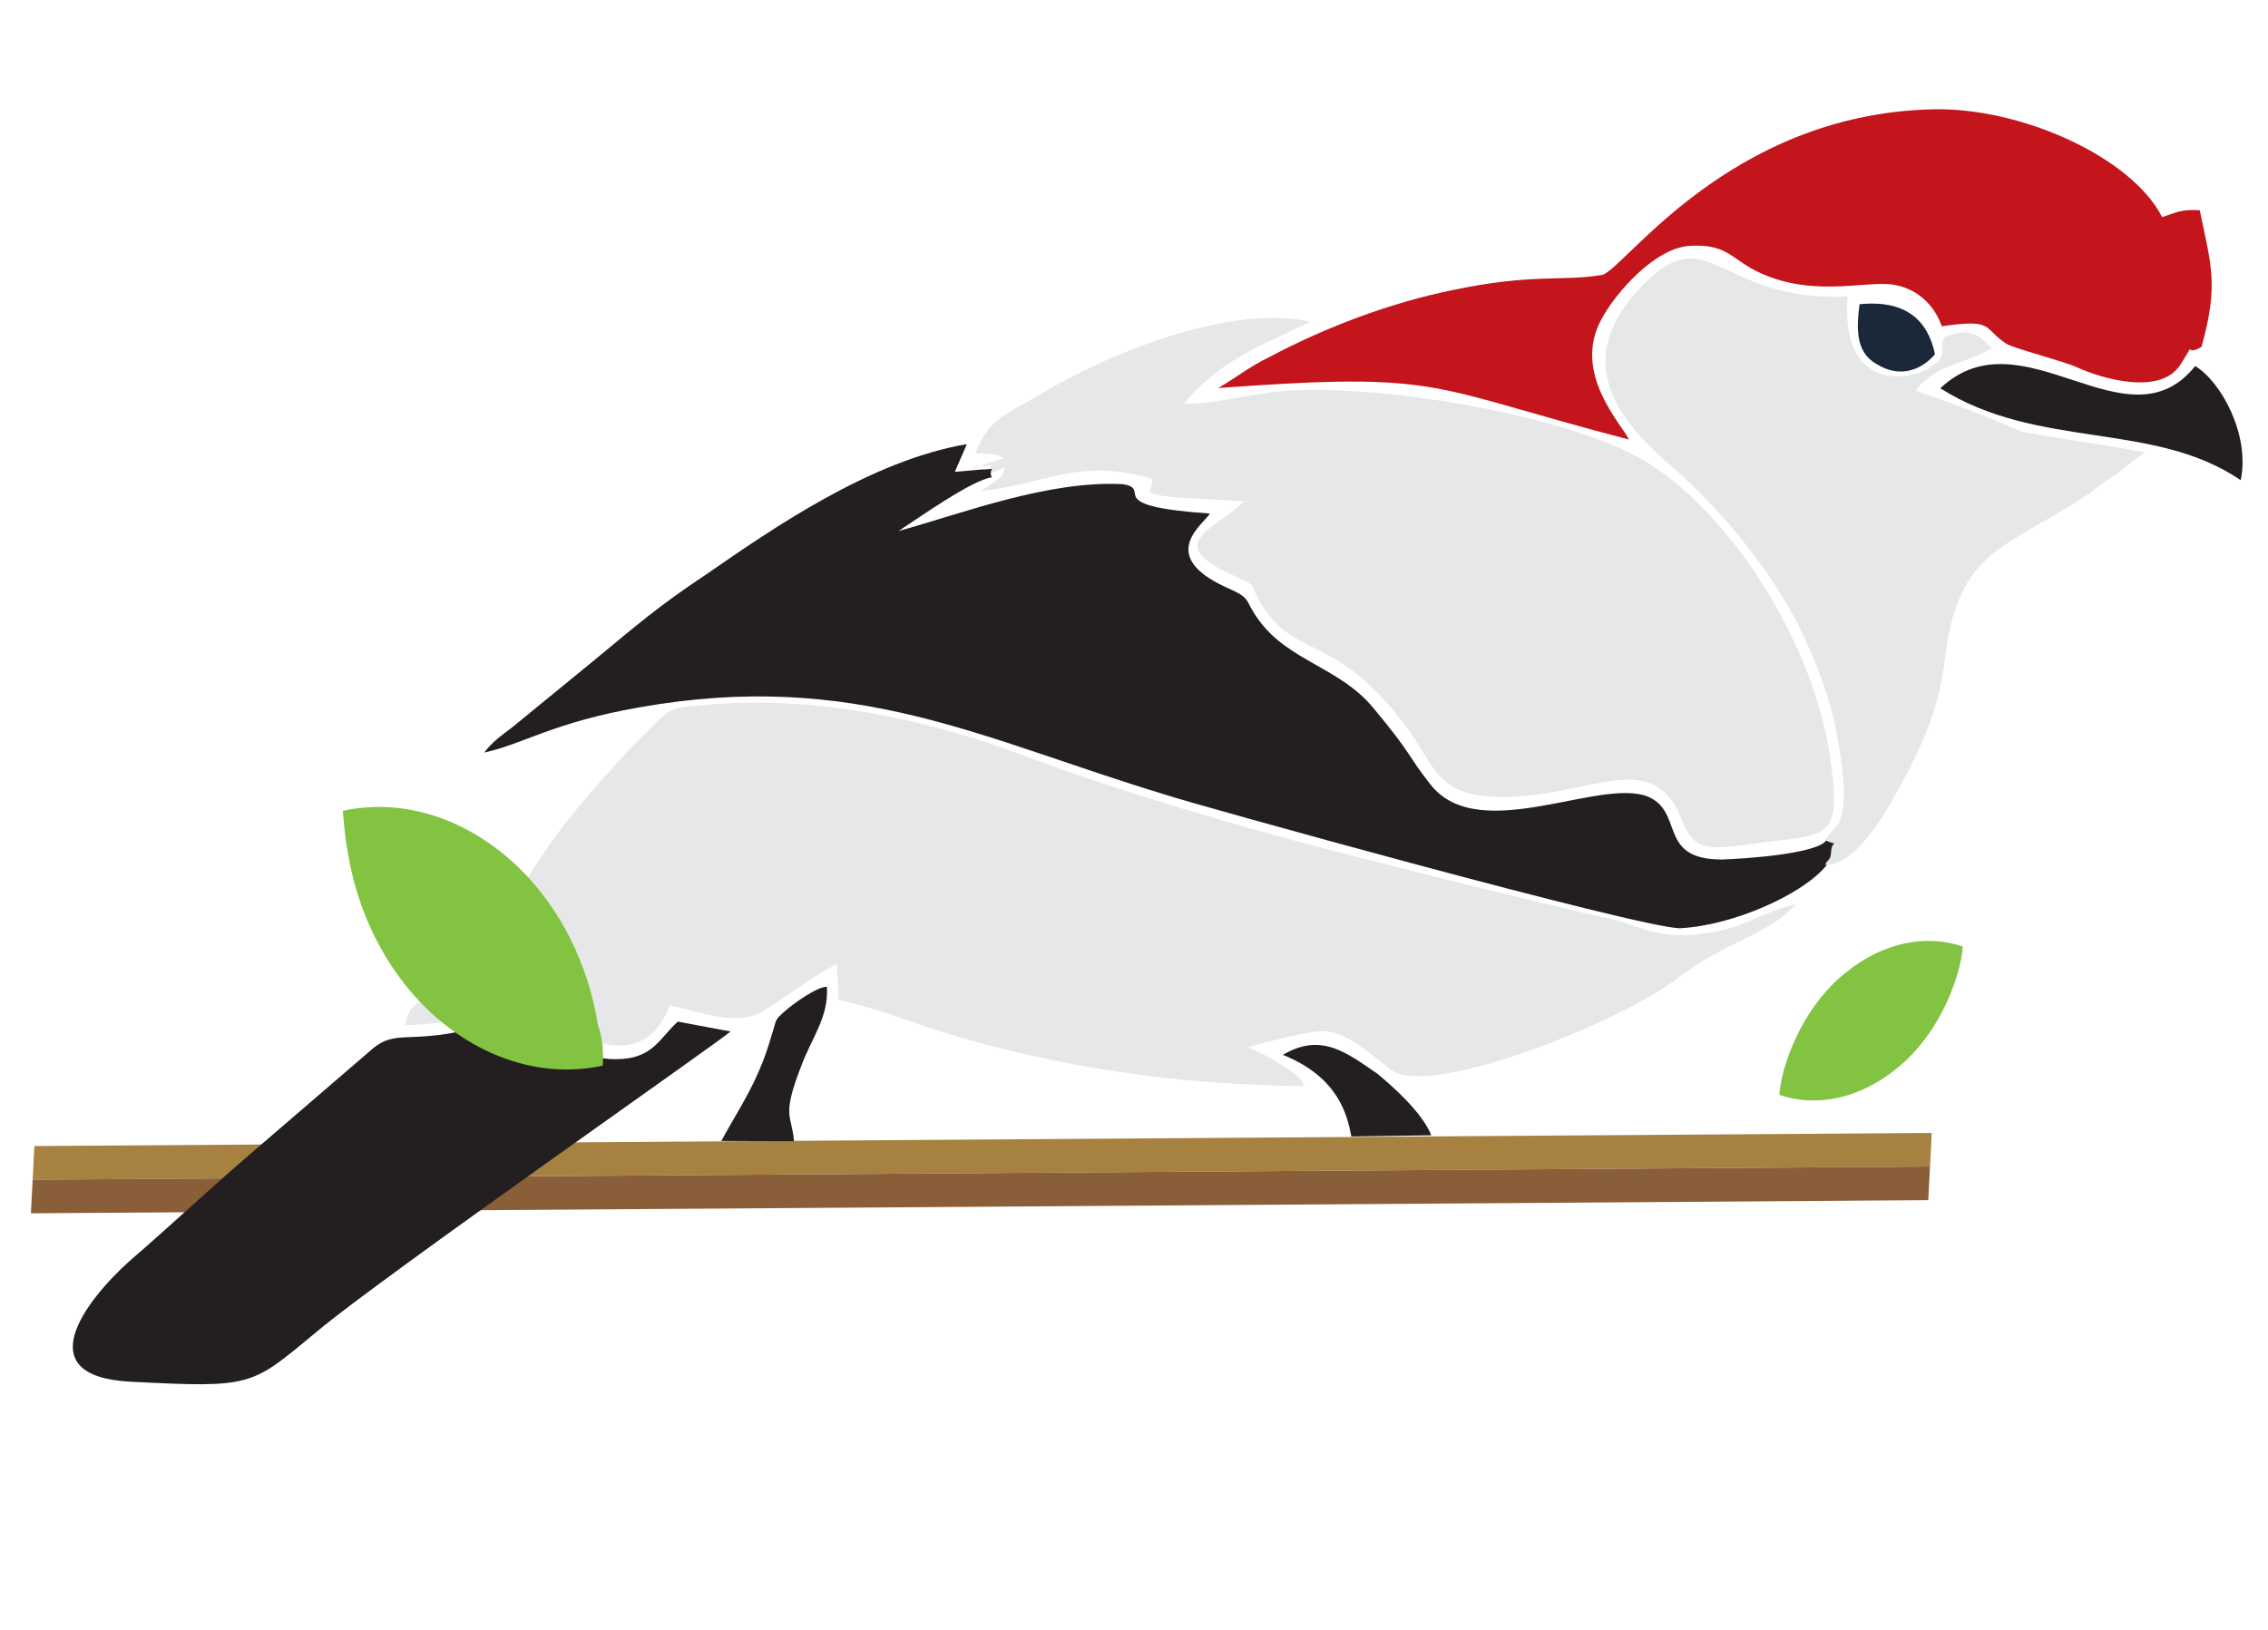
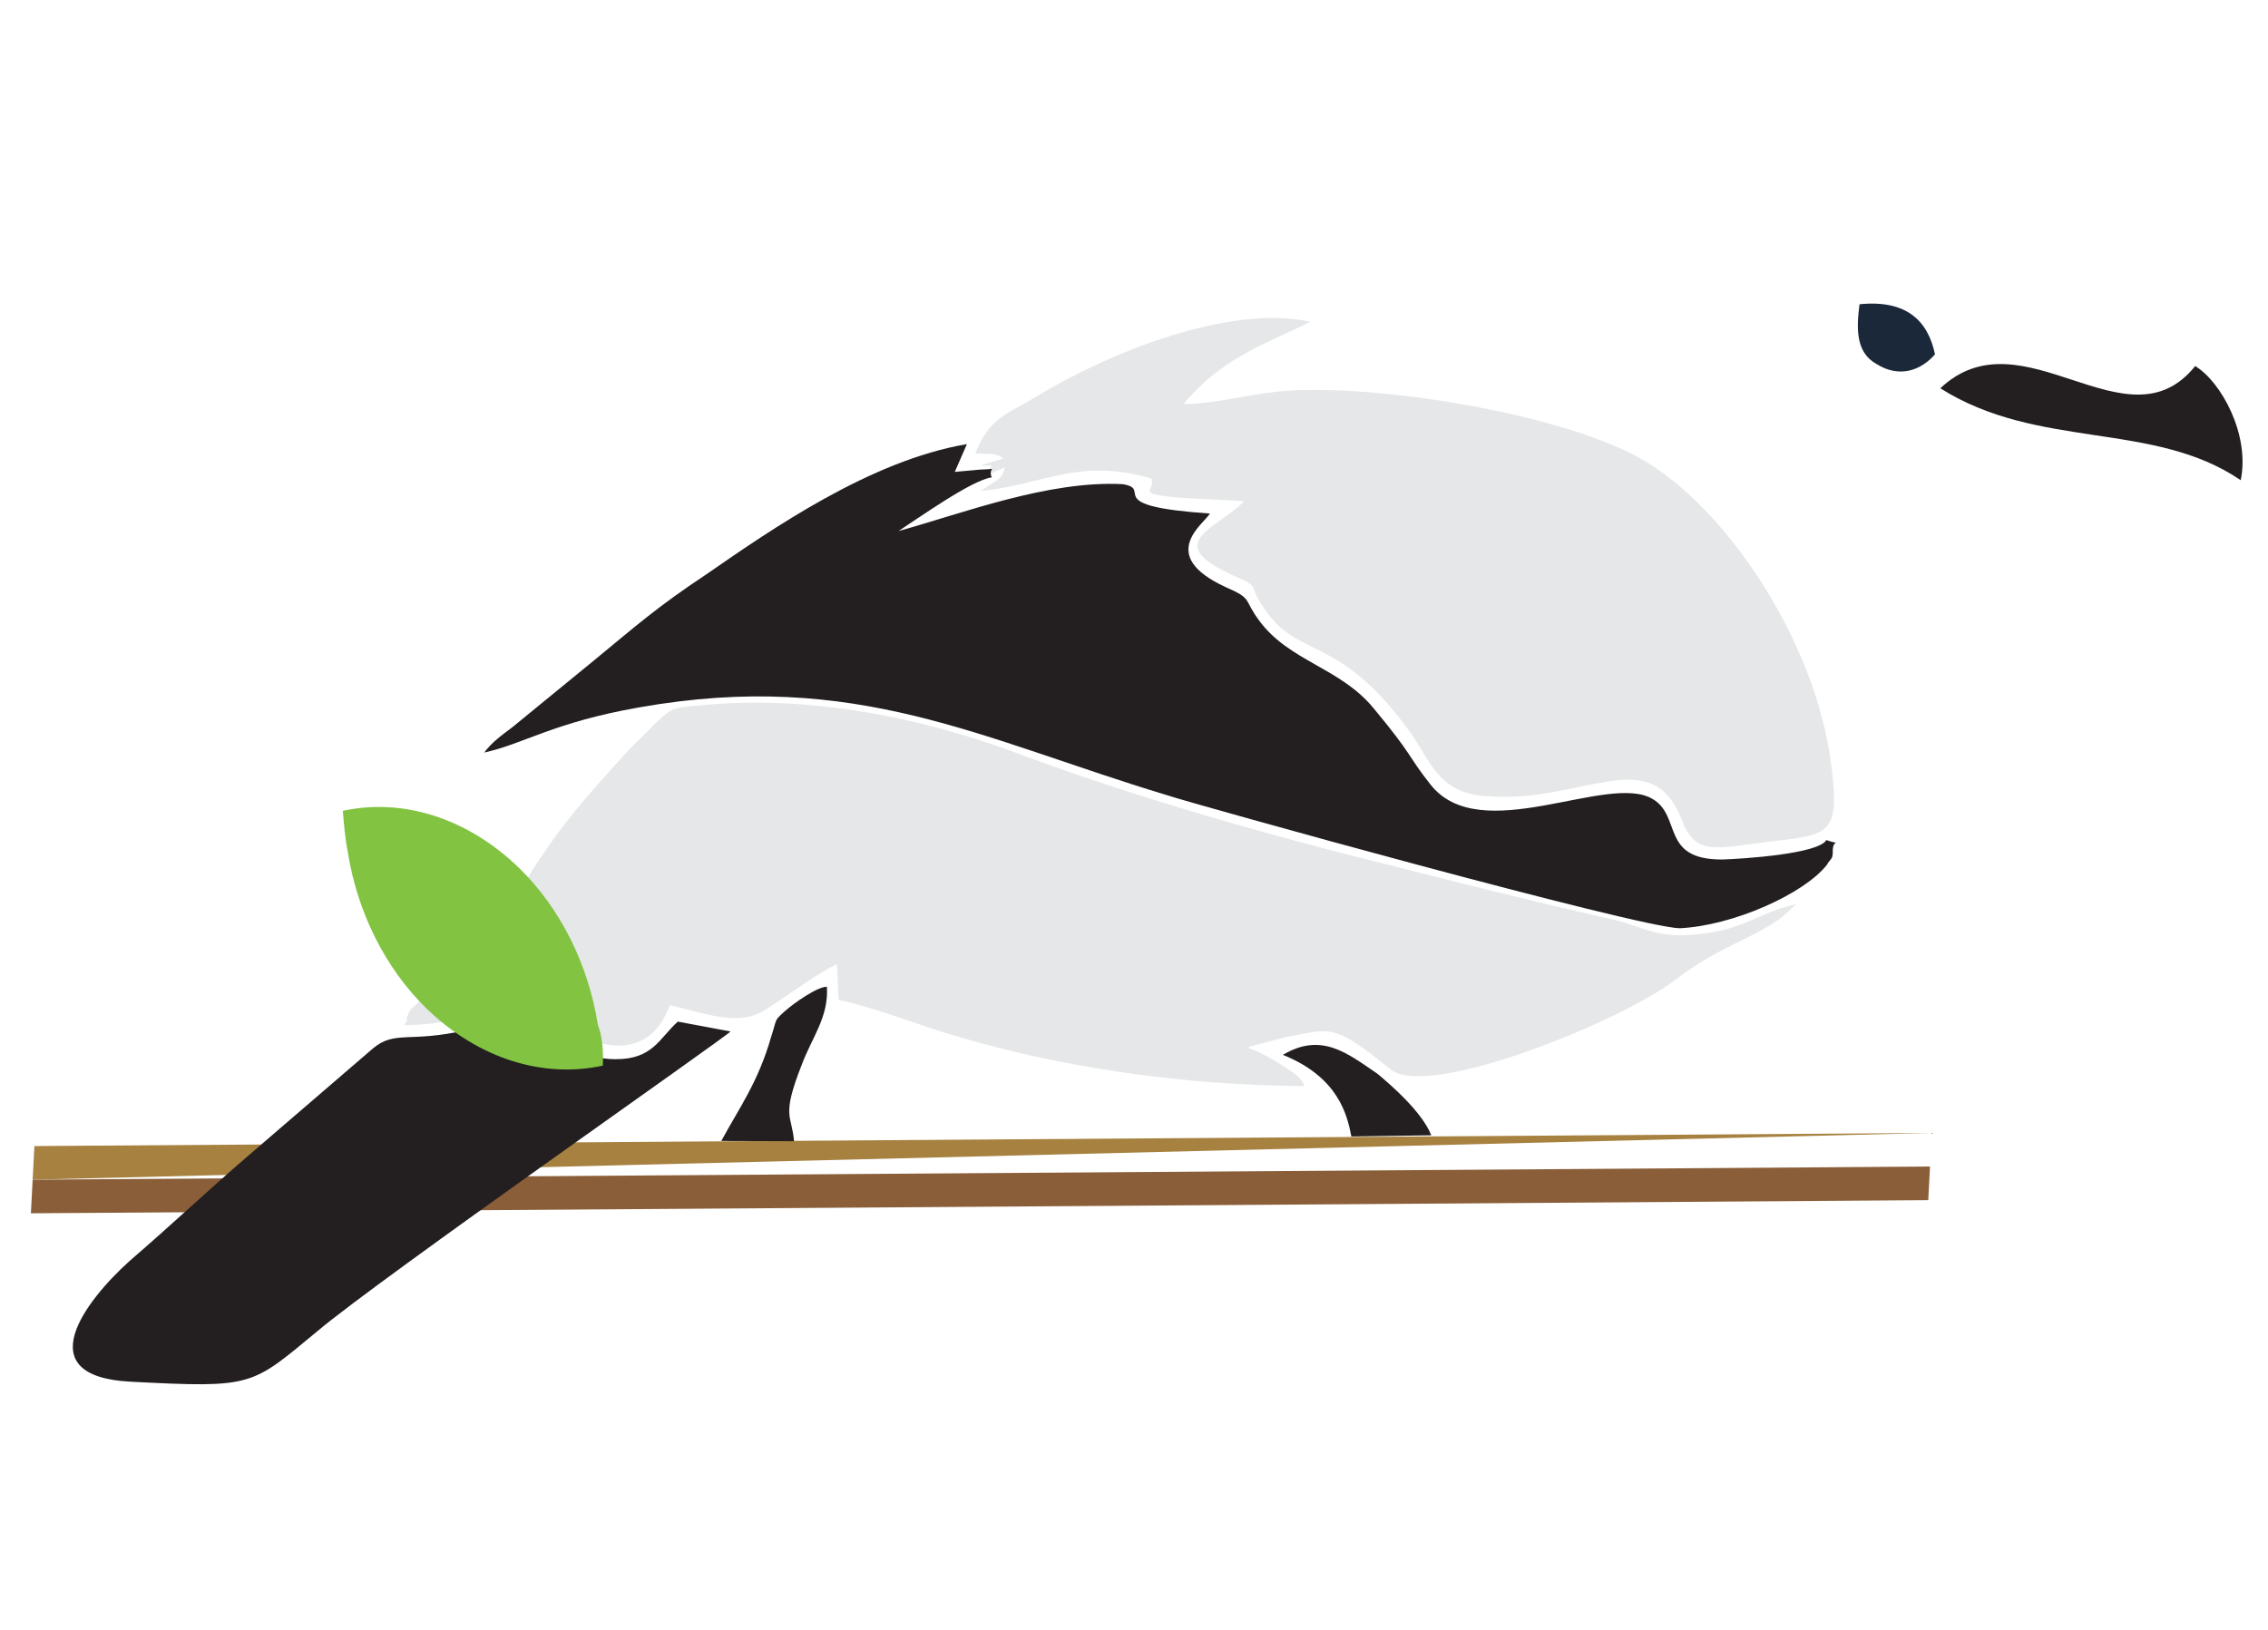
<svg xmlns="http://www.w3.org/2000/svg" width="128" height="92" viewBox="0 0 128 92" fill="none">
  <g clip-path="url(#clip0_223_977)">
-     <path fill-rule="evenodd" clip-rule="evenodd" d="M109.024 63.949L1.941 64.69L1.842 66.588L108.925 65.846L109.024 63.949Z" fill="#A68140" />
+     <path fill-rule="evenodd" clip-rule="evenodd" d="M109.024 63.949L1.941 64.69L1.842 66.588L109.024 63.949Z" fill="#A68140" />
    <path fill-rule="evenodd" clip-rule="evenodd" d="M108.925 65.846L1.842 66.588L1.743 68.485L108.826 67.744L108.925 65.846Z" fill="#8A5E38" />
-     <path fill-rule="evenodd" clip-rule="evenodd" d="M100.423 61.8C102.489 62.508 104.917 62.033 107.008 60.34C108.679 59.024 109.886 56.984 110.495 54.913C110.62 54.419 110.746 53.925 110.772 53.426C108.706 52.717 106.278 53.192 104.187 54.886C102.517 56.201 101.309 58.241 100.701 60.312C100.575 60.806 100.449 61.3 100.423 61.8Z" fill="#82C342" />
    <path fill-rule="evenodd" clip-rule="evenodd" d="M22.823 57.865C26.429 57.852 29.912 56.331 31.598 54.717L31.343 57.707C33.861 59.34 36.637 59.885 37.802 56.741C39.684 57.14 41.739 58.048 43.299 56.927C44.334 56.28 46.21 54.876 47.234 54.428L47.33 56.436C49.212 56.834 51.273 57.642 53.145 58.24C59.747 60.286 66.707 61.248 73.613 61.307C73.439 60.797 73.05 60.577 72.372 60.141C71.693 59.705 71.11 59.374 70.421 59.138C70.521 59.143 70.526 59.044 70.626 59.049L72.555 58.548C75.082 58.079 75.203 57.685 78.469 60.358C80.583 62.07 91.323 57.721 94.449 55.381C97.159 53.319 98.568 53.192 100.543 51.792L101.384 51.035C99.46 51.436 98.51 52.388 96.292 52.673C93.365 53.121 92.712 52.186 90.431 51.767C86.473 50.861 82.914 49.974 78.961 48.968C71.743 47.191 63.947 44.983 57.171 42.428C51.767 40.444 45.522 39.219 39.583 39.811C38.075 39.933 37.975 39.928 37.134 40.685C36.499 41.353 35.974 41.826 35.338 42.494C33.001 45.077 31.409 46.796 29.325 50.293C28.007 52.527 25.68 54.91 23.695 56.509C23.485 56.698 23.38 56.793 23.169 56.982C22.723 57.86 23.154 57.282 22.823 57.865Z" fill="#E6E7E8" />
    <path fill-rule="evenodd" clip-rule="evenodd" d="M55.205 26.304C56.509 26.272 55.715 26.13 55.884 26.74L56.703 26.382C56.578 26.876 56.677 26.881 55.332 27.712C58.854 27.395 60.839 25.796 64.982 27.013C65.245 27.727 63.936 27.86 66.628 28.099C67.826 28.162 69.024 28.224 70.223 28.286C68.636 29.906 65.394 30.639 69.8 32.57C71.267 33.247 70.284 32.896 71.499 34.561C73.366 37.162 75.636 35.878 79.56 41.289C80.681 42.849 81.092 44.573 83.478 44.897C89.05 45.587 93.157 41.695 94.921 46.293C95.716 48.337 96.741 47.89 100.167 47.467C103.289 47.129 103.799 46.955 103.381 43.428C102.562 36.076 97.07 28.08 92.091 25.618C87.701 23.387 78.57 21.811 73.151 22.03C70.844 22.11 68.805 22.805 66.803 22.802C68.94 20.209 71.384 19.435 73.953 18.166C69.401 17.129 62.444 19.971 58.514 22.37C56.859 23.386 55.85 23.534 55.042 25.595C55.841 25.636 56.246 25.557 56.63 25.877L55.51 26.22C55.405 26.314 55.305 26.309 55.205 26.304Z" fill="#E6E7E8" />
    <path fill-rule="evenodd" clip-rule="evenodd" d="M103.101 48.821C103.322 48.432 103.416 48.537 103.437 48.138C103.384 47.234 104.057 47.769 103.074 47.418C102.633 48.196 98.412 48.477 97.209 48.515C93.703 48.533 94.932 46.093 93.281 45.106C90.757 43.573 83.522 47.903 80.708 44.252C79.393 42.582 79.787 42.702 77.525 39.981C75.642 37.681 72.757 37.33 71.073 35.04C70.137 33.789 70.736 33.821 69.169 33.138C65.258 31.333 67.953 29.57 68.284 28.987C61.998 28.56 65.15 27.622 63.363 27.329C59.169 27.111 54.366 28.964 50.709 29.976C51.849 29.234 54.864 27.087 55.973 26.945C55.705 26.33 56.498 26.471 55.295 26.509L53.886 26.636L54.569 25.069C49.114 25.987 43.503 29.901 39.867 32.416C37.067 34.273 35.912 35.315 33.506 37.292L28.904 41.058C28.279 41.527 27.759 41.9 27.328 42.478C29.556 41.993 31.222 40.778 36.072 39.929C48.301 37.761 55.405 41.735 65.855 44.882C67.233 45.354 92.502 52.376 94.804 52.395C97.816 52.251 101.814 50.456 103.101 48.821Z" fill="#231F20" />
-     <path fill-rule="evenodd" clip-rule="evenodd" d="M68.752 21.901C81.618 20.968 80.373 21.805 91.933 24.809C91.48 23.884 88.724 21.037 90.383 18.019C91.16 16.558 93.397 13.97 95.405 13.874C97.313 13.773 97.676 14.493 98.843 15.155C102.056 16.924 105.319 15.792 106.906 16.075C108.394 16.352 109.241 17.398 109.588 18.417C112.615 17.973 111.885 18.536 113.242 19.408C113.531 19.623 116.396 20.373 117.179 20.714C118.646 21.391 122 22.367 123.097 20.521C124.079 18.97 123.113 20.221 124.248 19.58C125.234 16.026 124.786 15.001 124.148 11.864C123.05 11.807 122.84 11.996 122.025 12.254C120.299 8.86 114.037 6.031 109.023 6.171C97.492 6.473 91.627 15.28 90.413 15.517C88.19 15.902 86.513 15.415 81.957 16.38C78.415 17.097 74.737 18.508 71.647 20.149C70.518 20.691 69.577 21.444 68.752 21.901Z" fill="#C4151C" />
-     <path fill-rule="evenodd" clip-rule="evenodd" d="M102.974 47.413C103.952 47.864 103.384 47.234 103.337 48.132C103.316 48.532 103.222 48.427 103.001 48.816C105.004 48.82 106.793 45.208 107.791 43.357C108.353 42.185 108.914 41.012 109.286 39.63C109.769 38.053 109.742 36.649 110.119 35.167C111.241 30.92 113.554 30.739 117.909 27.862C118.534 27.393 118.849 27.109 119.469 26.741L121.035 25.521C110.117 23.651 117.54 25.339 108.098 22.044C109.379 20.509 110.572 20.671 112.427 19.666C111.67 18.826 111.086 18.495 109.757 19.026C109.321 19.705 110.104 20.046 108.864 20.782C107.829 21.43 103.883 22.226 104.268 16.738C96.842 17.053 96.497 12.129 92.579 16.231C89.186 19.86 90.423 23.028 94.356 26.337C96.849 28.469 99.679 31.82 101.41 35.115C102.226 36.759 103.031 38.604 103.521 40.732C103.759 41.946 104.481 45.388 103.72 46.55L102.974 47.413Z" fill="#E6E7E8" />
    <path fill-rule="evenodd" clip-rule="evenodd" d="M7.357 77.99C14.348 78.353 14.153 78.243 17.92 75.134C21.376 72.21 41.014 58.511 41.229 58.221L38.254 57.666C37.204 58.613 36.842 59.796 34.739 59.787C33.036 59.798 31.885 58.837 30.613 58.27L30.711 56.373C29.387 56.805 28.237 57.746 26.313 58.147C23.071 58.88 22.308 58.139 21.053 59.175C18.642 61.253 16.441 63.141 14.029 65.219C11.828 67.107 9.617 69.195 7.311 71.178C4.79 73.45 1.565 77.688 7.357 77.99Z" fill="#231F20" />
    <path fill-rule="evenodd" clip-rule="evenodd" d="M109.507 21.917C115.033 25.409 121.528 23.744 126.46 27.105C126.995 24.529 125.348 21.539 123.891 20.663C120.036 25.469 114.139 17.552 109.507 21.917Z" fill="#231F20" />
    <path fill-rule="evenodd" clip-rule="evenodd" d="M44.813 64.416C44.691 62.907 44.081 63.076 45.236 60.132C45.818 58.56 46.779 57.408 46.668 55.7C46.168 55.674 44.818 56.605 44.293 57.079C43.663 57.647 43.873 57.458 43.516 58.541C42.782 61.106 41.705 62.552 40.708 64.403L44.813 64.416Z" fill="#231F20" />
    <path fill-rule="evenodd" clip-rule="evenodd" d="M72.403 59.542C75.542 60.806 76.032 62.935 76.269 64.149L80.779 64.083C80.247 62.753 78.522 61.262 77.754 60.621C76.014 59.429 74.573 58.253 72.403 59.542Z" fill="#231F20" />
    <path fill-rule="evenodd" clip-rule="evenodd" d="M109.206 19.999C108.805 18.076 107.564 16.91 104.947 17.174C104.779 18.467 104.707 19.865 105.874 20.527C107.23 21.398 108.46 20.862 109.206 19.999Z" fill="#1B2839" />
    <path fill-rule="evenodd" clip-rule="evenodd" d="M34.02 60.15C30.677 60.877 27.029 59.786 24.073 56.929C21.691 54.602 20.154 51.418 19.627 48.086C19.468 47.277 19.41 46.473 19.346 45.768C22.689 45.041 26.337 46.132 29.293 48.989C31.675 51.316 33.212 54.5 33.74 57.832C34.003 58.547 34.061 59.351 34.02 60.15Z" fill="#82C342" />
  </g>
  <defs>
    <clipPath id="clip0_223_977">
      <rect width="122.5" height="84.2" fill="white" transform="translate(5.269 0.677) rotate(2.976)" />
    </clipPath>
  </defs>
</svg>